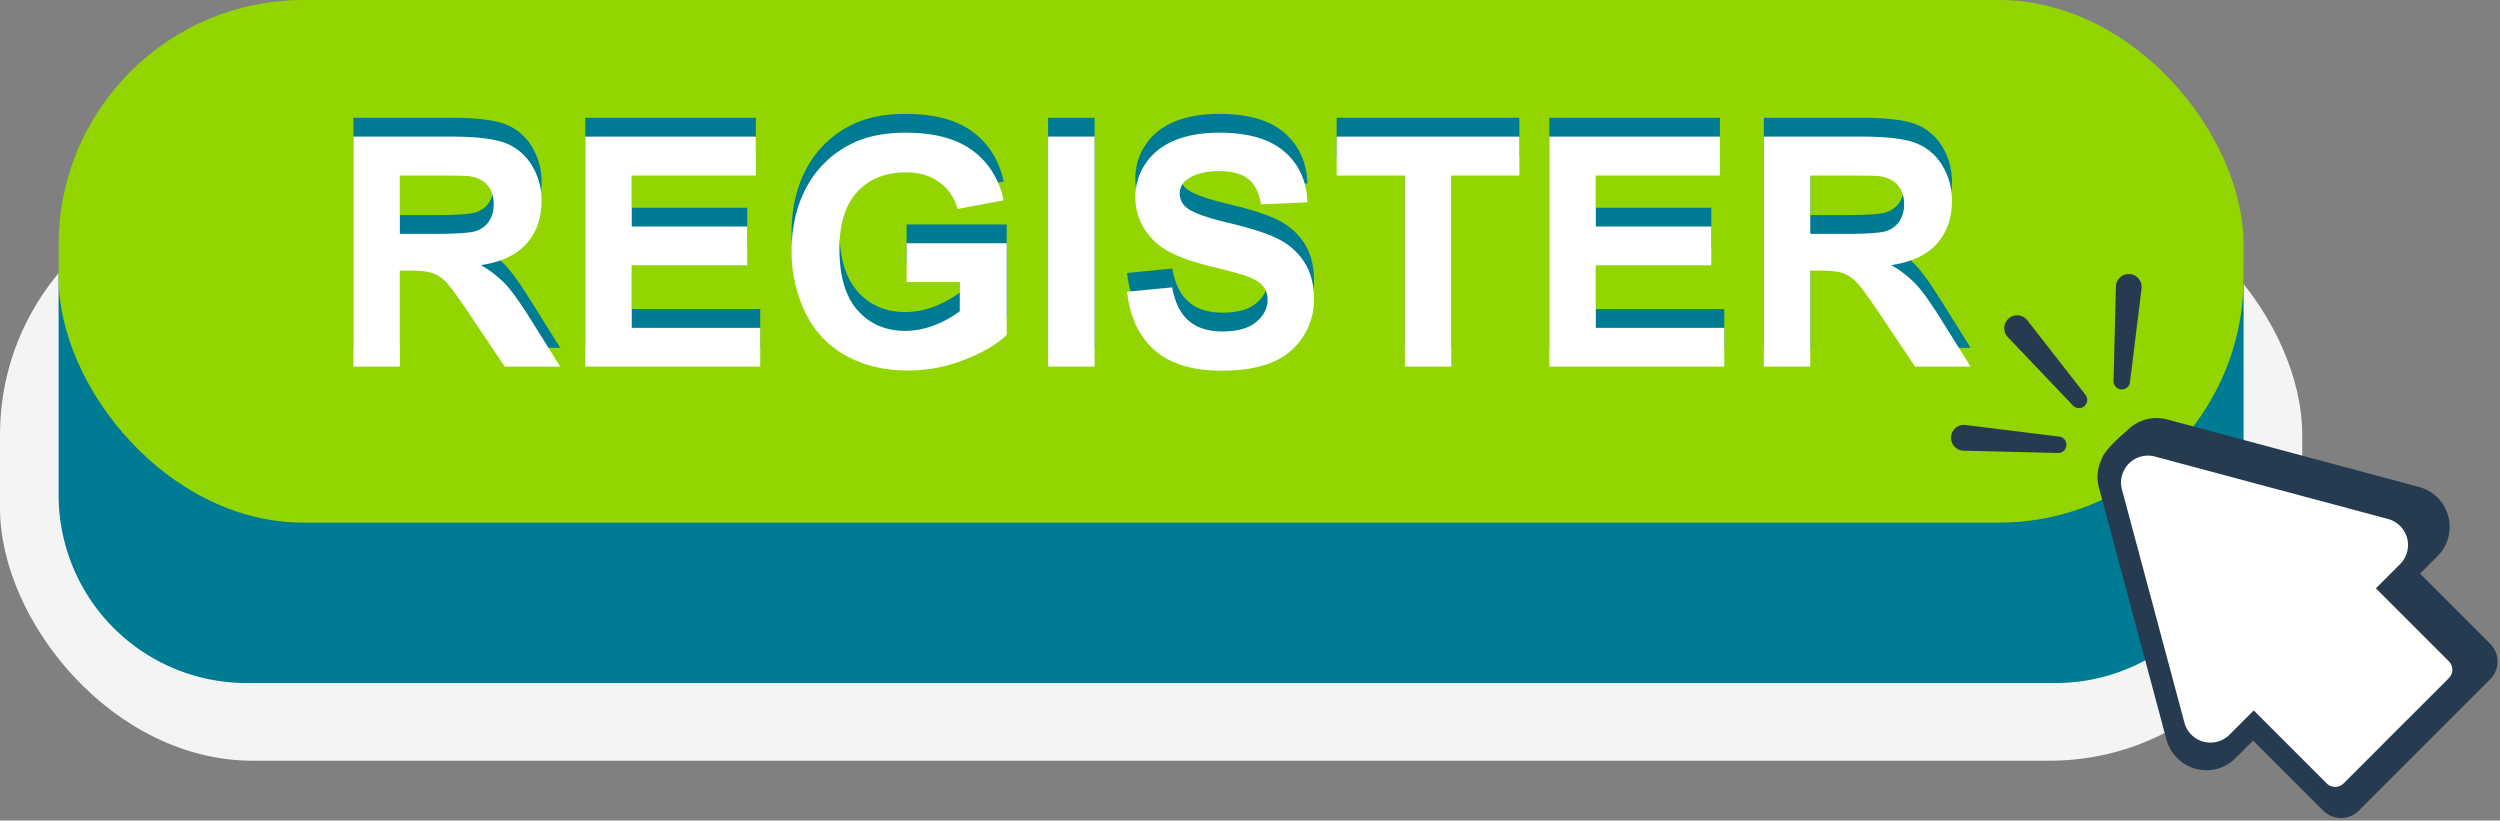
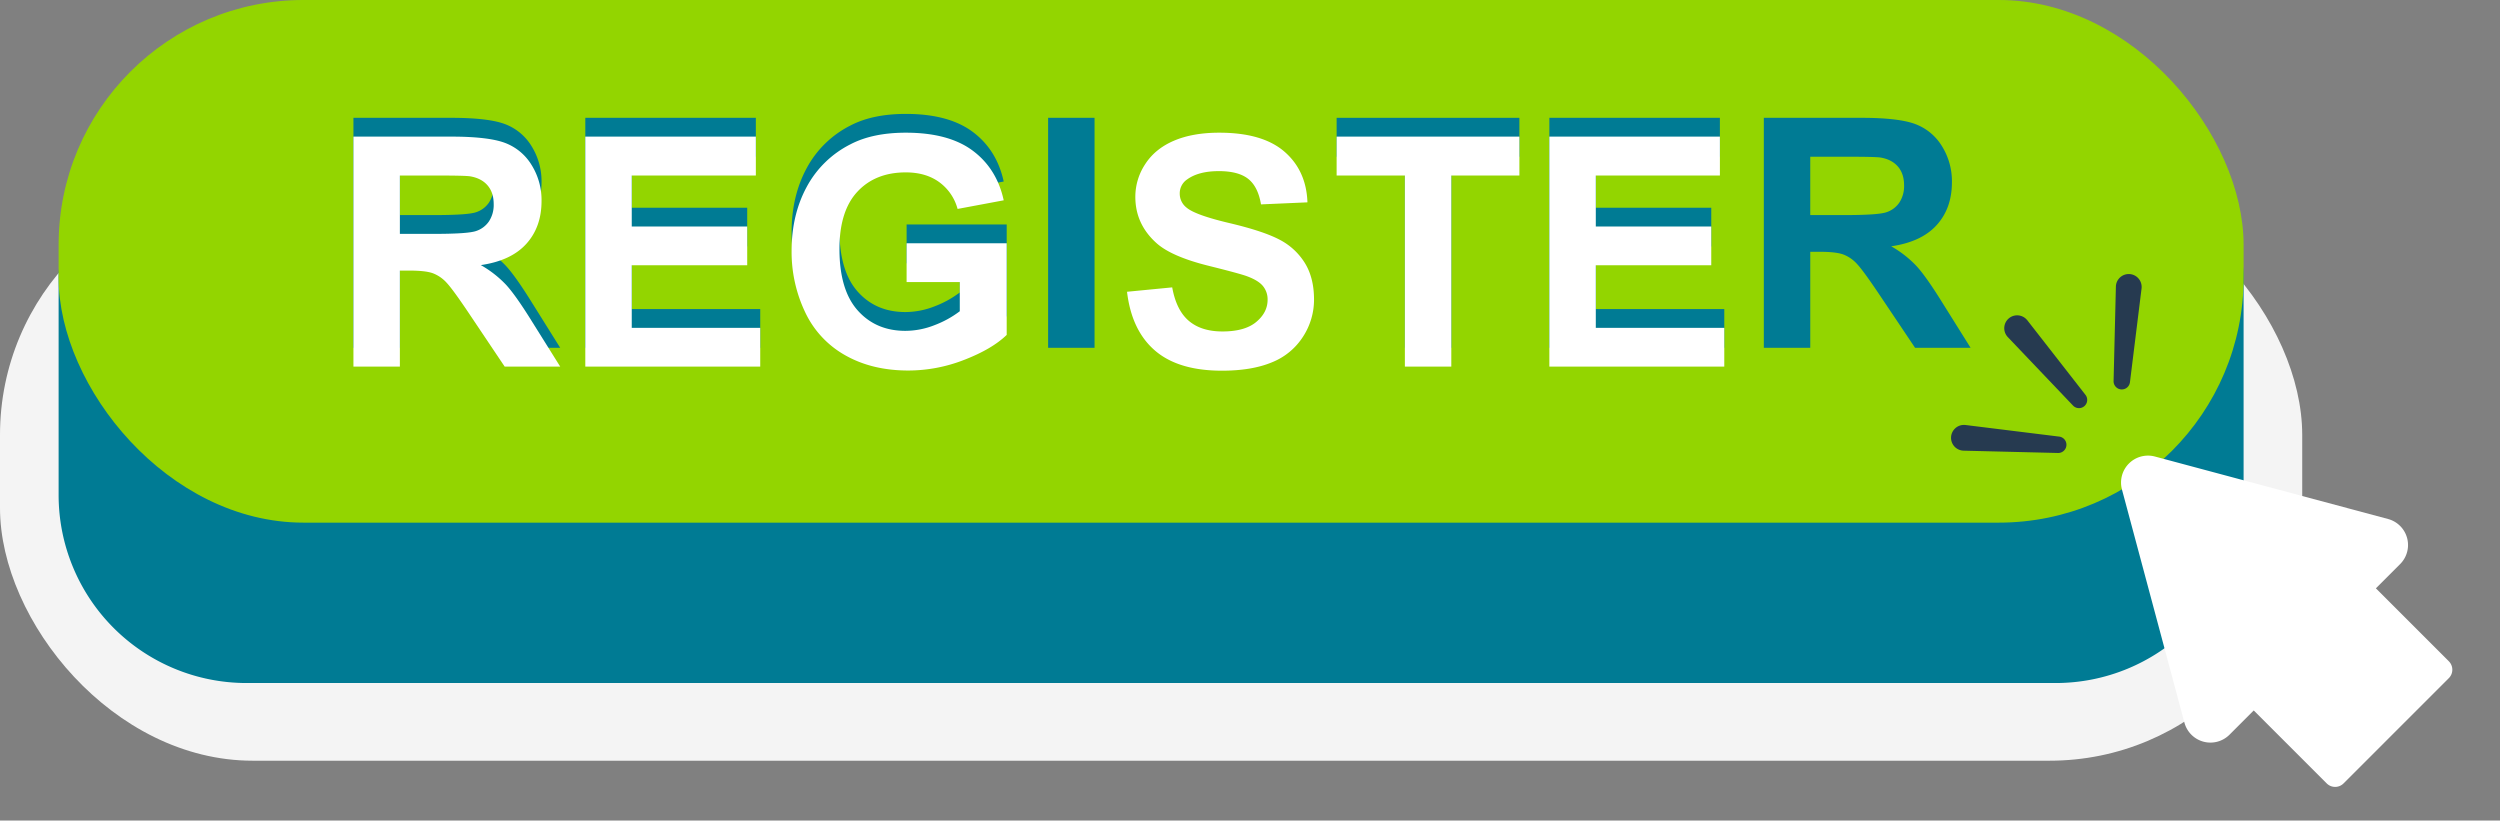
<svg xmlns="http://www.w3.org/2000/svg" fill="#000000" height="530.8" preserveAspectRatio="xMidYMid meet" version="1" viewBox="0.0 0.0 1617.2 530.8" width="1617.2" zoomAndPan="magnify">
  <rect x="0.0" y="0.0" width="1617.2" height="530.8" fill="#808080" stroke="none" />
  <g data-name="Layer 2">
    <g data-name="Layer 2">
      <g id="change1_1">
        <rect fill="#f4f4f4" height="374.244" rx="163.492" width="1489.26" y="117.843" />
      </g>
      <g id="change2_1">
        <path d="M1329.755,441.837H159.505A121.586,121.586,0,0,1,37.919,320.251V179.317a61.474,61.474,0,0,1,61.474-61.474H1389.867a61.474,61.474,0,0,1,61.474,61.474V320.251A121.586,121.586,0,0,1,1329.755,441.837Z" fill="#007b94" />
      </g>
      <g id="change3_1">
        <rect fill="#93d500" height="338.086" rx="158.405" width="1413.423" x="37.919" />
      </g>
      <g id="change2_2">
        <path d="M228.629,224.989V76.212h63.226q23.847,0,34.657,4.008a34.2,34.2,0,0,1,17.3,14.259,42.872,42.872,0,0,1,6.5,23.443q0,16.746-9.844,27.655t-29.431,13.751a70.11,70.11,0,0,1,16.085,12.483q6.342,6.8,17.1,24.153l18.166,29.025H326.461l-21.718-32.374q-11.568-17.354-15.832-21.87a23.06,23.06,0,0,0-9.032-6.19q-4.77-1.676-15.121-1.675h-6.089v62.109Zm30.04-85.857h22.225q21.616,0,27-1.826a16.176,16.176,0,0,0,8.424-6.292,19.376,19.376,0,0,0,3.044-11.163q0-7.511-4.009-12.128t-11.315-5.835q-3.654-.507-21.921-.508H258.669Z" fill="#007b94" />
      </g>
      <g id="change2_3">
        <path d="M378.624,224.989V76.212H488.939V101.38H408.664v32.983h74.693V159.43H408.664v40.492h83.117v25.067Z" fill="#007b94" />
      </g>
      <g id="change2_4">
        <path d="M586.465,170.288V145.222h64.748v59.267q-9.439,9.133-27.35,16.085a99.571,99.571,0,0,1-36.282,6.952q-23.342,0-40.7-9.793a62.262,62.262,0,0,1-26.082-28.01,90.506,90.506,0,0,1-8.728-39.63q0-23.238,9.744-41.3a65.628,65.628,0,0,1,28.516-27.7q14.31-7.407,35.622-7.408,27.705,0,43.283,11.62t20.043,32.12L619.448,123a31.519,31.519,0,0,0-11.823-17.3q-8.678-6.341-21.667-6.342-19.69,0-31.308,12.482t-11.62,37.042q0,26.488,11.772,39.732t30.852,13.243a51.7,51.7,0,0,0,18.926-3.7,64.844,64.844,0,0,0,16.288-8.981V170.288Z" fill="#007b94" />
      </g>
      <g id="change2_5">
        <path d="M678.005,224.989V76.212h30.039V224.989Z" fill="#007b94" />
      </g>
      <g id="change2_6">
-         <path d="M729.052,176.58l29.228-2.841q2.637,14.717,10.707,21.616t21.768,6.9q14.511,0,21.87-6.14t7.358-14.36a13.553,13.553,0,0,0-3.095-8.981q-3.1-3.7-10.809-6.445-5.277-1.826-24.051-6.494-24.156-5.988-33.9-14.716-13.7-12.278-13.7-29.938a38.241,38.241,0,0,1,6.444-21.261q6.444-9.9,18.572-15.07t29.279-5.176q28.01,0,42.167,12.279t14.867,32.78l-30.04,1.319q-1.928-11.466-8.27-16.491t-19.029-5.024q-13.091,0-20.5,5.379a10.839,10.839,0,0,0-4.77,9.235,11.423,11.423,0,0,0,4.465,9.032q5.683,4.772,27.6,9.946t32.425,10.707a41.785,41.785,0,0,1,16.44,15.121q5.937,9.59,5.938,23.7a43.812,43.812,0,0,1-7.105,23.95A42.563,42.563,0,0,1,822.825,222.2q-12.993,5.429-32.375,5.43-28.214,0-43.334-13.041T729.052,176.58Z" fill="#007b94" />
-       </g>
+         </g>
      <g id="change2_7">
        <path d="M908.783,224.989V101.38H864.637V76.212H982.866V101.38H938.823V224.989Z" fill="#007b94" />
      </g>
      <g id="change2_8">
        <path d="M1002.25,224.989V76.212h110.315V101.38H1032.29v32.983h74.693V159.43H1032.29v40.492h83.117v25.067Z" fill="#007b94" />
      </g>
      <g id="change2_9">
        <path d="M1140.98,224.989V76.212h63.225q23.849,0,34.658,4.008a34.2,34.2,0,0,1,17.3,14.259,42.872,42.872,0,0,1,6.5,23.443q0,16.746-9.843,27.655t-29.431,13.751a70.153,70.153,0,0,1,16.085,12.483q6.342,6.8,17.1,24.153l18.166,29.025h-35.926l-21.718-32.374q-11.57-17.354-15.832-21.87a23.074,23.074,0,0,0-9.032-6.19q-4.772-1.676-15.121-1.675h-6.089v62.109Zm30.04-85.857h22.224q21.618,0,27-1.826a16.178,16.178,0,0,0,8.423-6.292,19.369,19.369,0,0,0,3.044-11.163q0-7.511-4.008-12.128t-11.316-5.835q-3.652-.507-21.921-.508H1171.02Z" fill="#007b94" />
      </g>
      <g id="change4_1">
        <path d="M228.629,237.146V88.369h63.226q23.847,0,34.657,4.008a34.2,34.2,0,0,1,17.3,14.259,42.872,42.872,0,0,1,6.5,23.443q0,16.746-9.844,27.655t-29.431,13.751a70.11,70.11,0,0,1,16.085,12.483q6.342,6.8,17.1,24.153l18.166,29.025H326.461l-21.718-32.374q-11.568-17.353-15.832-21.87a23.049,23.049,0,0,0-9.032-6.19q-4.77-1.675-15.121-1.675h-6.089v62.109Zm30.04-85.857h22.225q21.616,0,27-1.826a16.176,16.176,0,0,0,8.424-6.292,19.378,19.378,0,0,0,3.044-11.164q0-7.509-4.009-12.127t-11.315-5.835q-3.654-.507-21.921-.508H258.669Z" fill="#ffffff" />
      </g>
      <g id="change4_2">
        <path d="M378.624,237.146V88.369H488.939v25.168H408.664V146.52h74.693v25.067H408.664v40.492h83.117v25.067Z" fill="#ffffff" />
      </g>
      <g id="change4_3">
        <path d="M586.465,182.445V157.379h64.748v59.267q-9.439,9.134-27.35,16.085a99.571,99.571,0,0,1-36.282,6.952q-23.342,0-40.7-9.793A62.267,62.267,0,0,1,520.8,201.88a90.509,90.509,0,0,1-8.728-39.63q0-23.239,9.744-41.305a65.628,65.628,0,0,1,28.516-27.7q14.31-7.407,35.622-7.408,27.705,0,43.283,11.62t20.043,32.12l-29.836,5.581a31.519,31.519,0,0,0-11.823-17.3q-8.678-6.34-21.667-6.343-19.69,0-31.308,12.483t-11.62,37.042q0,26.488,11.772,39.732t30.852,13.243a51.7,51.7,0,0,0,18.926-3.7,64.844,64.844,0,0,0,16.288-8.981V182.445Z" fill="#ffffff" />
      </g>
      <g id="change4_4">
-         <path d="M678.005,237.146V88.369h30.039V237.146Z" fill="#ffffff" />
-       </g>
+         </g>
      <g id="change4_5">
        <path d="M729.052,188.737,758.28,185.9q2.637,14.717,10.707,21.616t21.768,6.9q14.511,0,21.87-6.14t7.358-14.36a13.553,13.553,0,0,0-3.095-8.981q-3.1-3.7-10.809-6.445-5.277-1.825-24.051-6.494-24.156-5.988-33.9-14.716-13.7-12.277-13.7-29.938a38.241,38.241,0,0,1,6.444-21.261q6.444-9.9,18.572-15.071t29.279-5.175q28.01,0,42.167,12.279t14.867,32.78l-30.04,1.319q-1.928-11.466-8.27-16.491T788.421,110.7q-13.091,0-20.5,5.379a10.839,10.839,0,0,0-4.77,9.235,11.423,11.423,0,0,0,4.465,9.032q5.683,4.771,27.6,9.946t32.425,10.707a41.785,41.785,0,0,1,16.44,15.121q5.937,9.589,5.938,23.7a43.812,43.812,0,0,1-7.105,23.95,42.569,42.569,0,0,1-20.093,16.593q-12.993,5.429-32.375,5.43-28.214,0-43.334-13.041T729.052,188.737Z" fill="#ffffff" />
      </g>
      <g id="change4_6">
        <path d="M908.783,237.146V113.537H864.637V88.369H982.866v25.168H938.823V237.146Z" fill="#ffffff" />
      </g>
      <g id="change4_7">
        <path d="M1002.25,237.146V88.369h110.315v25.168H1032.29V146.52h74.693v25.067H1032.29v40.492h83.117v25.067Z" fill="#ffffff" />
      </g>
      <g id="change4_8">
-         <path d="M1140.98,237.146V88.369h63.225q23.849,0,34.658,4.008a34.2,34.2,0,0,1,17.3,14.259,42.872,42.872,0,0,1,6.5,23.443q0,16.746-9.843,27.655t-29.431,13.751a70.153,70.153,0,0,1,16.085,12.483q6.342,6.8,17.1,24.153l18.166,29.025h-35.926l-21.718-32.374q-11.57-17.353-15.832-21.87a23.063,23.063,0,0,0-9.032-6.19q-4.772-1.675-15.121-1.675h-6.089v62.109Zm30.04-85.857h22.224q21.618,0,27-1.826a16.178,16.178,0,0,0,8.423-6.292,19.37,19.37,0,0,0,3.044-11.164q0-7.509-4.008-12.127t-11.316-5.835q-3.652-.507-21.921-.508H1171.02Z" fill="#ffffff" />
-       </g>
+         </g>
      <g id="change5_1">
-         <path d="M1610.863,416.477l-45.411-45.411,11.359-11.359A26.723,26.723,0,0,0,1564.832,315l-162.847-43.635a27.093,27.093,0,0,0-7-.93,26.643,26.643,0,0,0-15.226,4.863l0-.008-.062.051a27.006,27.006,0,0,0-3.516,2.954c-15.823,13.563-16.3,18.018-16.3,18.018h0a26.489,26.489,0,0,0-2.088,19.254l43.635,162.847a26.815,26.815,0,0,0,25.887,19.818,26.463,26.463,0,0,0,18.821-7.838l11.36-11.36,45.411,45.411a16.212,16.212,0,0,0,22.892,0l73.6-73.6h0l11.473-11.472A16.207,16.207,0,0,0,1610.863,416.477Z" fill="#263a50" />
-       </g>
+         </g>
      <g id="change4_9">
        <path d="M1584.13,427.8l-47.219-47.219,15.69-15.691a17.428,17.428,0,0,0-7.813-29.158L1394,295.324a17.429,17.429,0,0,0-21.345,21.346l40.4,150.784a17.429,17.429,0,0,0,29.159,7.813l15.69-15.691,47.219,47.219a7.7,7.7,0,0,0,10.853,0l68.148-68.148A7.7,7.7,0,0,0,1584.13,427.8Z" fill="#ffffff" />
      </g>
      <g id="change5_2">
        <path d="M1311.538,207.319l37.515,48.112a5.319,5.319,0,0,1-8.046,6.938l-42.073-44.181A8.332,8.332,0,1,1,1311,206.7C1311.189,206.894,1311.373,207.108,1311.538,207.319Z" fill="#263a50" />
      </g>
      <g id="change5_3">
        <path d="M1385.327,186.644l-7.494,60.548a5.318,5.318,0,0,1-10.6-.783l1.49-60.992a8.332,8.332,0,1,1,16.659.407C1385.381,186.1,1385.359,186.379,1385.327,186.644Z" fill="#263a50" />
      </g>
      <g id="change5_4">
        <path d="M1271.458,274.93l60.548,7.494a5.318,5.318,0,0,1-.783,10.6l-60.992-1.491a8.332,8.332,0,1,1,.408-16.659C1270.911,274.876,1271.193,274.9,1271.458,274.93Z" fill="#263a50" />
      </g>
    </g>
  </g>
</svg>